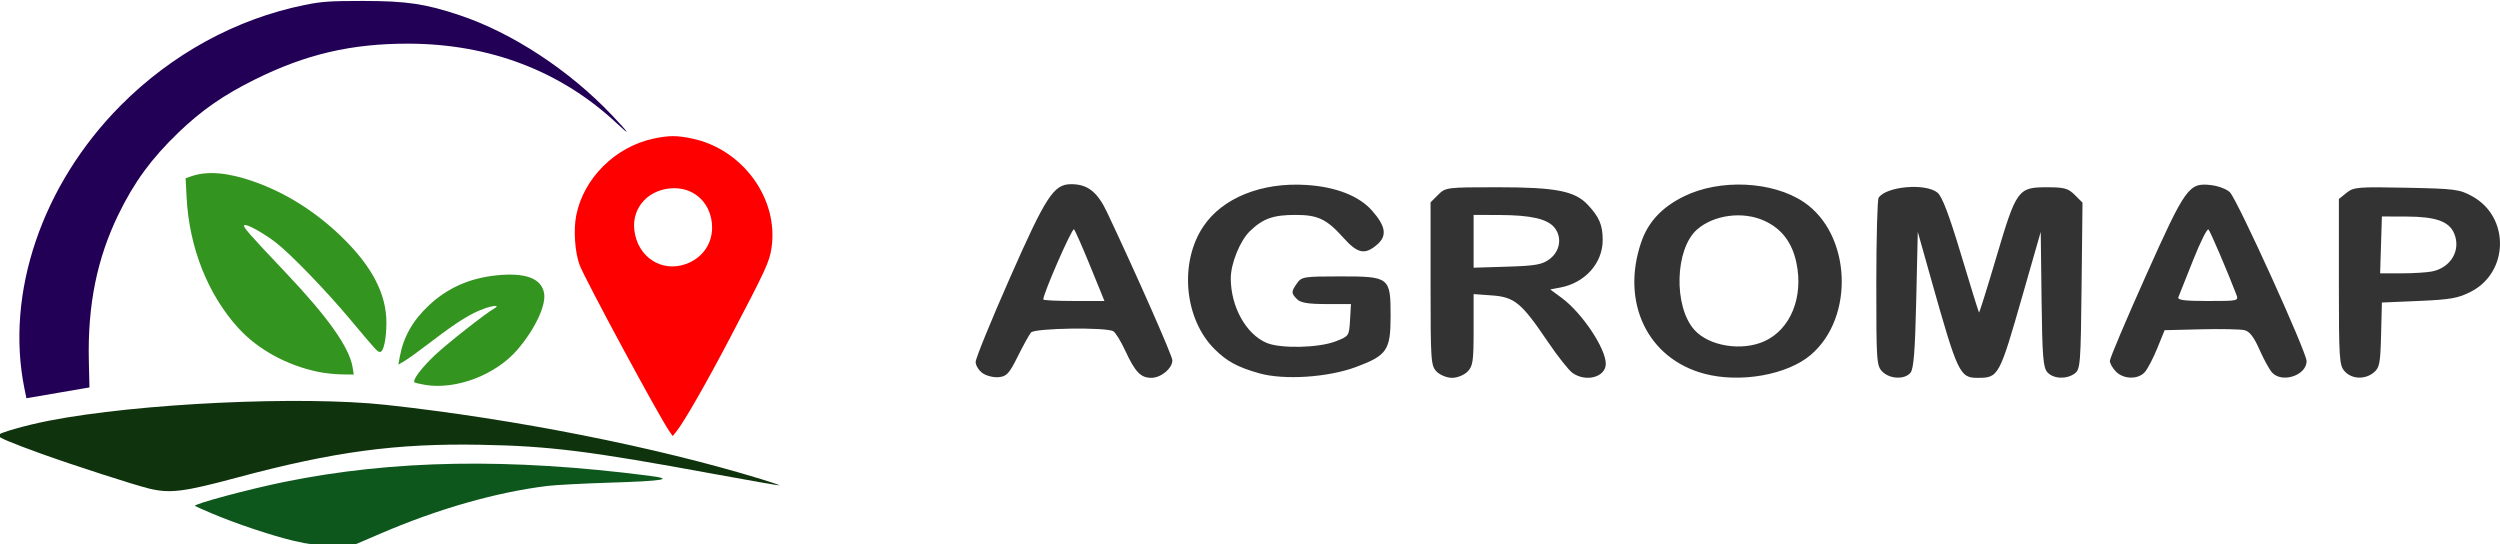
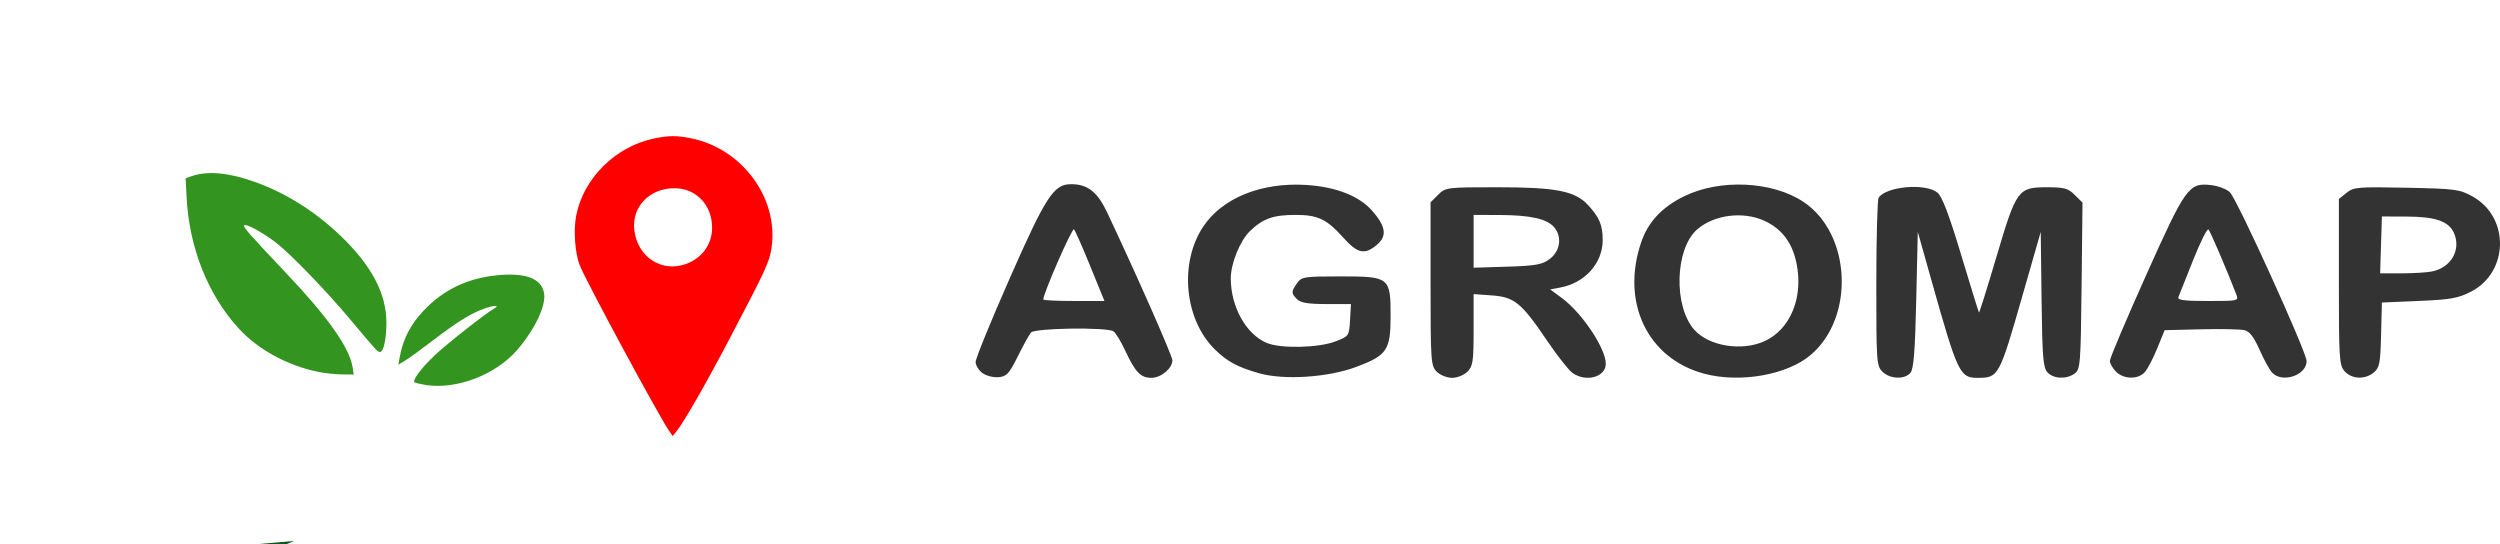
<svg xmlns="http://www.w3.org/2000/svg" xmlns:ns1="http://sodipodi.sourceforge.net/DTD/sodipodi-0.dtd" xmlns:ns2="http://www.inkscape.org/namespaces/inkscape" class="logosvg" viewBox="0 0 316.163 68.802" version="1.1" id="svg21" ns1:docname="logow-agro.svg" xml:space="preserve" ns2:version="1.2.2 (b0a8486541, 2022-12-01)">
  <ns1:namedview id="namedview23" pagecolor="#ffffff" bordercolor="#000000" borderopacity="0.25" ns2:showpageshadow="2" ns2:pageopacity="0.0" ns2:pagecheckerboard="0" ns2:deskcolor="#d1d1d1" showgrid="false" ns2:zoom="1" ns2:cx="445.5" ns2:cy="-70.5" ns2:window-width="1920" ns2:window-height="1011" ns2:window-x="0" ns2:window-y="0" ns2:window-maximized="1" ns2:current-layer="svg21" />
  <defs id="defs5">
    <filter id="a" x="-0.033" width="1.065" y="-0.04" height="1.08" color-interpolation-filters="sRGB">
      <feGaussianBlur stdDeviation="1.796" id="feGaussianBlur2" />
    </filter>
  </defs>
  <path d="m 307.568,34.328 c 2.385,-0.476 3.679,-2.684 2.806,-4.79 -0.638,-1.538 -2.321,-2.139 -6.033,-2.152 l -3.113,-0.01 -0.112,3.595 -0.112,3.597 h 2.687 c 1.478,0 3.222,-0.107 3.874,-0.238 z m -11.041,12.637 c -0.691,-0.761 -0.741,-1.538 -0.741,-11.307 V 25.167 l 0.964,-0.779 c 0.896,-0.726 1.424,-0.771 7.581,-0.646 6.2,0.126 6.726,0.195 8.364,1.106 4.712,2.617 4.597,9.568 -0.198,12.036 -1.619,0.832 -2.581,1.003 -6.582,1.175 l -4.687,0.2 -0.103,4.082 c -0.088,3.6 -0.197,4.162 -0.917,4.762 -1.103,0.921 -2.78,0.858 -3.682,-0.138 z m -13.73,-9.775 c -1.143,-2.968 -3.263,-7.919 -3.501,-8.172 -0.156,-0.166 -1.031,1.584 -1.945,3.888 l -1.86,4.672 c -0.148,0.37 0.743,0.488 3.723,0.488 3.905,0 3.918,-0.003 3.583,-0.876 z m -15.193,9.816 c -0.428,-0.428 -0.779,-1.046 -0.779,-1.374 0,-0.328 2.039,-5.147 4.53,-10.708 5.05,-11.275 5.448,-11.83 8.245,-11.519 0.933,0.106 2.016,0.516 2.407,0.914 0.962,0.98 9.698,20.211 9.698,21.348 0,1.812 -3.122,2.836 -4.377,1.435 -0.335,-0.373 -1.049,-1.679 -1.587,-2.9 -0.691,-1.566 -1.244,-2.288 -1.881,-2.445 -0.497,-0.123 -2.974,-0.175 -5.507,-0.112 l -4.603,0.112 -0.936,2.302 c -0.514,1.266 -1.225,2.623 -1.579,3.012 -0.848,0.939 -2.661,0.905 -3.632,-0.066 z m -29.545,0 c -0.739,-0.739 -0.776,-1.291 -0.771,-11.176 0.003,-5.718 0.135,-10.59 0.292,-10.825 0.965,-1.446 5.939,-1.875 7.445,-0.642 0.588,0.482 1.462,2.78 2.993,7.872 1.19,3.955 2.204,7.234 2.257,7.287 0.051,0.053 1.037,-3.096 2.192,-6.996 2.533,-8.56 2.739,-8.843 6.391,-8.843 2.214,0 2.693,0.132 3.533,0.973 l 0.973,0.971 -0.116,10.528 c -0.107,9.9 -0.16,10.559 -0.868,11.078 -1.043,0.763 -2.693,0.691 -3.454,-0.151 -0.541,-0.597 -0.651,-1.981 -0.74,-9.233 l -0.104,-8.529 -2.283,7.969 c -2.972,10.374 -3.037,10.495 -5.718,10.495 -2.239,0 -2.509,-0.573 -5.852,-12.438 l -1.697,-6.027 -0.194,8.591 c -0.147,6.479 -0.326,8.748 -0.727,9.231 -0.732,0.879 -2.606,0.808 -3.548,-0.135 z m -14.918,-3.854 c 3.291,-1.494 4.95,-5.545 4.049,-9.886 -0.542,-2.608 -1.87,-4.35 -4.079,-5.354 -2.712,-1.233 -6.403,-0.742 -8.511,1.131 -2.777,2.464 -2.966,9.694 -0.334,12.659 1.842,2.076 6,2.755 8.874,1.45 z m -7.653,4.099 c -7.136,-1.925 -10.524,-9.009 -7.938,-16.601 0.879,-2.578 2.609,-4.437 5.414,-5.818 4.541,-2.238 11.191,-1.925 15.13,0.71 6.006,4.014 6.509,14.545 0.923,19.325 -2.984,2.555 -8.98,3.611 -13.529,2.385 z m -19.533,-14.472 c 1.346,-1.002 1.625,-2.768 0.63,-3.996 -0.896,-1.105 -2.993,-1.581 -7.017,-1.593 l -3.207,-0.01 v 6.676 l 4.249,-0.132 c 3.579,-0.11 4.422,-0.259 5.345,-0.946 z m -14.259,14.226 c -0.739,-0.739 -0.779,-1.296 -0.779,-11.097 V 25.59 l 0.955,-0.955 c 0.937,-0.937 1.068,-0.954 7.511,-0.954 7.383,0 9.785,0.469 11.426,2.226 1.456,1.562 1.879,2.562 1.876,4.455 -0.001,2.916 -2.226,5.407 -5.357,5.999 l -1.278,0.241 1.472,1.087 c 2.556,1.889 5.554,6.376 5.554,8.311 0,1.684 -2.48,2.374 -4.199,1.171 -0.48,-0.336 -1.898,-2.13 -3.153,-3.985 -3.306,-4.891 -4.184,-5.618 -7.03,-5.824 l -2.333,-0.169 v 4.516 c 0,3.999 -0.088,4.607 -0.779,5.295 -0.43,0.432 -1.294,0.779 -1.942,0.779 -0.648,0 -1.513,-0.347 -1.944,-0.779 z m -22.457,0.201 c -2.737,-0.771 -4.093,-1.51 -5.665,-3.081 -3.81,-3.81 -4.453,-10.91 -1.403,-15.475 2.417,-3.617 7.351,-5.612 13.014,-5.26 3.751,0.234 6.695,1.384 8.345,3.262 1.734,1.976 1.909,3.181 0.623,4.287 -1.544,1.328 -2.461,1.14 -4.27,-0.882 -2.098,-2.342 -3.218,-2.878 -6.024,-2.878 -2.846,0 -4.134,0.457 -5.789,2.054 -1.247,1.202 -2.42,4.096 -2.42,5.967 0,3.595 1.939,7.08 4.549,8.17 1.756,0.735 6.531,0.632 8.668,-0.185 1.737,-0.664 1.748,-0.683 1.866,-2.7 l 0.118,-2.032 h -3.102 c -2.302,0 -3.262,-0.157 -3.714,-0.611 -0.758,-0.758 -0.76,-0.948 -0.005,-2.023 0.57,-0.814 0.884,-0.864 5.443,-0.864 6.266,0 6.391,0.098 6.391,5.001 0,4.331 -0.447,4.991 -4.364,6.453 -3.551,1.325 -9.109,1.688 -12.262,0.798 z m -21.348,-13.515 c -0.98,-2.405 -1.91,-4.516 -2.067,-4.691 -0.225,-0.25 -3.886,8.109 -3.886,8.873 0,0.106 1.741,0.191 3.867,0.191 h 3.868 z m -13.63,13.499 c -0.482,-0.339 -0.876,-0.979 -0.876,-1.418 0,-0.441 1.939,-5.198 4.309,-10.571 4.597,-10.423 5.567,-11.908 7.768,-11.908 2.092,0 3.325,0.97 4.56,3.589 3.82,8.1 8.242,18.123 8.242,18.687 0,1.02 -1.435,2.213 -2.661,2.213 -1.349,0 -2.047,-0.729 -3.312,-3.46 -0.535,-1.153 -1.202,-2.244 -1.484,-2.423 -0.855,-0.542 -9.942,-0.411 -10.42,0.15 -0.226,0.267 -0.977,1.622 -1.668,3.012 -1.087,2.189 -1.41,2.542 -2.42,2.637 -0.642,0.062 -1.56,-0.167 -2.042,-0.508 z" id="path376" style="fill:#333333;stroke-width:1.469" />
  <g id="g875" transform="matrix(1.349,0,0,1.349,-720.449,338.426)">
-     <path d="m 561.633,-200.162 c -2.018,-0.473 -5.441,-1.615 -7.654,-2.553 -0.865,-0.367 -1.601,-0.693 -1.636,-0.725 -0.185,-0.171 5.031,-1.573 8.391,-2.256 10.214,-2.076 21.077,-2.257 34.201,-0.572 2.415,0.31 1.381,0.488 -3.746,0.646 -2.47,0.076 -5.115,0.217 -5.879,0.313 -4.803,0.605 -10.16,2.137 -15.517,4.434 l -2.364,1.014 -2.042,0.051 c -1.715,0.042 -2.314,-0.014 -3.756,-0.352 z" fill="#0d571d" id="path378" style="stroke-width:0.617" />
-     <path d="m 548.014,-205.076 c -1.336,-0.323 -7.162,-2.206 -10.04,-3.244 -2.911,-1.05 -4.101,-1.554 -4.101,-1.736 0,-0.209 2.514,-0.932 4.772,-1.374 8.375,-1.637 23.686,-2.355 31.643,-1.482 12.049,1.321 25.286,3.943 35.148,6.962 0.966,0.295 1.734,0.559 1.708,0.584 -0.026,0.026 -2.8,-0.458 -6.164,-1.076 -11.765,-2.163 -15.378,-2.614 -21.875,-2.733 -7.902,-0.145 -13.761,0.644 -22.816,3.074 -5.036,1.352 -6.287,1.507 -8.276,1.026 z" fill="#0f340d" id="path380" style="stroke-width:0.617" />
+     <path d="m 561.633,-200.162 l -2.364,1.014 -2.042,0.051 c -1.715,0.042 -2.314,-0.014 -3.756,-0.352 z" fill="#0d571d" id="path378" style="stroke-width:0.617" />
    <path d="m 598.348,-226.116 c 1.523,-0.537 2.479,-1.864 2.472,-3.43 -0.009,-2.121 -1.514,-3.685 -3.541,-3.681 -2.334,0.004 -4.008,1.758 -3.751,3.929 0.297,2.51 2.535,3.988 4.82,3.182 z m -1.553,15.65 c -0.952,-1.366 -7.886,-14.216 -8.391,-15.55 -0.443,-1.17 -0.591,-3.268 -0.327,-4.635 0.676,-3.499 3.669,-6.474 7.277,-7.231 1.438,-0.302 2.156,-0.302 3.593,0 4.749,0.997 8.126,5.647 7.443,10.246 -0.198,1.324 -0.492,1.963 -3.938,8.533 -2.146,4.091 -4.248,7.76 -4.95,8.641 l -0.375,0.47 z" fill="#ff0000" id="path382" style="stroke-width:0.617" />
-     <path d="m 536.353,-214.443 c -1.815,-8.944 1.649,-19.127 9.031,-26.55 4.795,-4.821 10.824,-8.112 17.245,-9.413 1.61,-0.326 2.348,-0.377 5.454,-0.377 4.067,0 5.838,0.26 9.051,1.331 4.935,1.645 10.294,5.16 14.303,9.383 1.608,1.694 1.827,2.053 0.483,0.791 -5.246,-4.926 -11.949,-7.493 -19.595,-7.501 -5.34,-0.006 -9.584,0.985 -14.365,3.357 -2.943,1.459 -5.001,2.887 -7.164,4.968 -2.545,2.448 -4.156,4.649 -5.642,7.71 -2.002,4.122 -2.882,8.473 -2.764,13.671 l 0.057,2.521 -2.955,0.507 -2.954,0.507 z" fill="#220055" id="path384" style="stroke-width:0.617" />
    <path d="m 563.919,-216.005 c -2.941,-0.604 -5.668,-2.092 -7.497,-4.094 -2.866,-3.135 -4.623,-7.56 -4.866,-12.249 l -0.094,-1.813 0.526,-0.184 c 1.511,-0.526 3.43,-0.364 5.888,0.501 2.908,1.023 5.689,2.759 8.079,5.044 2.939,2.81 4.332,5.44 4.332,8.181 0,1.503 -0.266,2.74 -0.589,2.74 -0.251,0 -0.267,-0.018 -2.854,-3.103 -2.277,-2.716 -5.604,-6.148 -6.96,-7.182 -1.194,-0.91 -2.754,-1.76 -2.923,-1.592 -0.144,0.145 0.401,0.769 3.909,4.469 3.952,4.168 5.952,7.001 6.248,8.849 l 0.109,0.681 -1.123,-0.015 c -0.618,-0.009 -1.601,-0.114 -2.185,-0.233 z m 9.972,1.21 c -0.488,-0.083 -0.926,-0.189 -0.973,-0.236 -0.207,-0.207 0.648,-1.345 1.907,-2.538 1.15,-1.088 4.751,-3.92 5.585,-4.393 0.538,-0.304 -10e-4,-0.307 -0.881,-0.004 -1.269,0.436 -2.58,1.247 -4.942,3.053 -1.092,0.836 -2.255,1.679 -2.584,1.872 l -0.596,0.352 0.113,-0.636 c 0.344,-1.935 1.208,-3.478 2.759,-4.929 1.737,-1.626 3.807,-2.543 6.321,-2.804 2.708,-0.28 4.208,0.275 4.466,1.653 0.215,1.145 -0.843,3.392 -2.509,5.328 -2.034,2.364 -5.767,3.777 -8.666,3.283 z" fill="#349420" id="path386" style="stroke-width:0.617" />
  </g>
</svg>